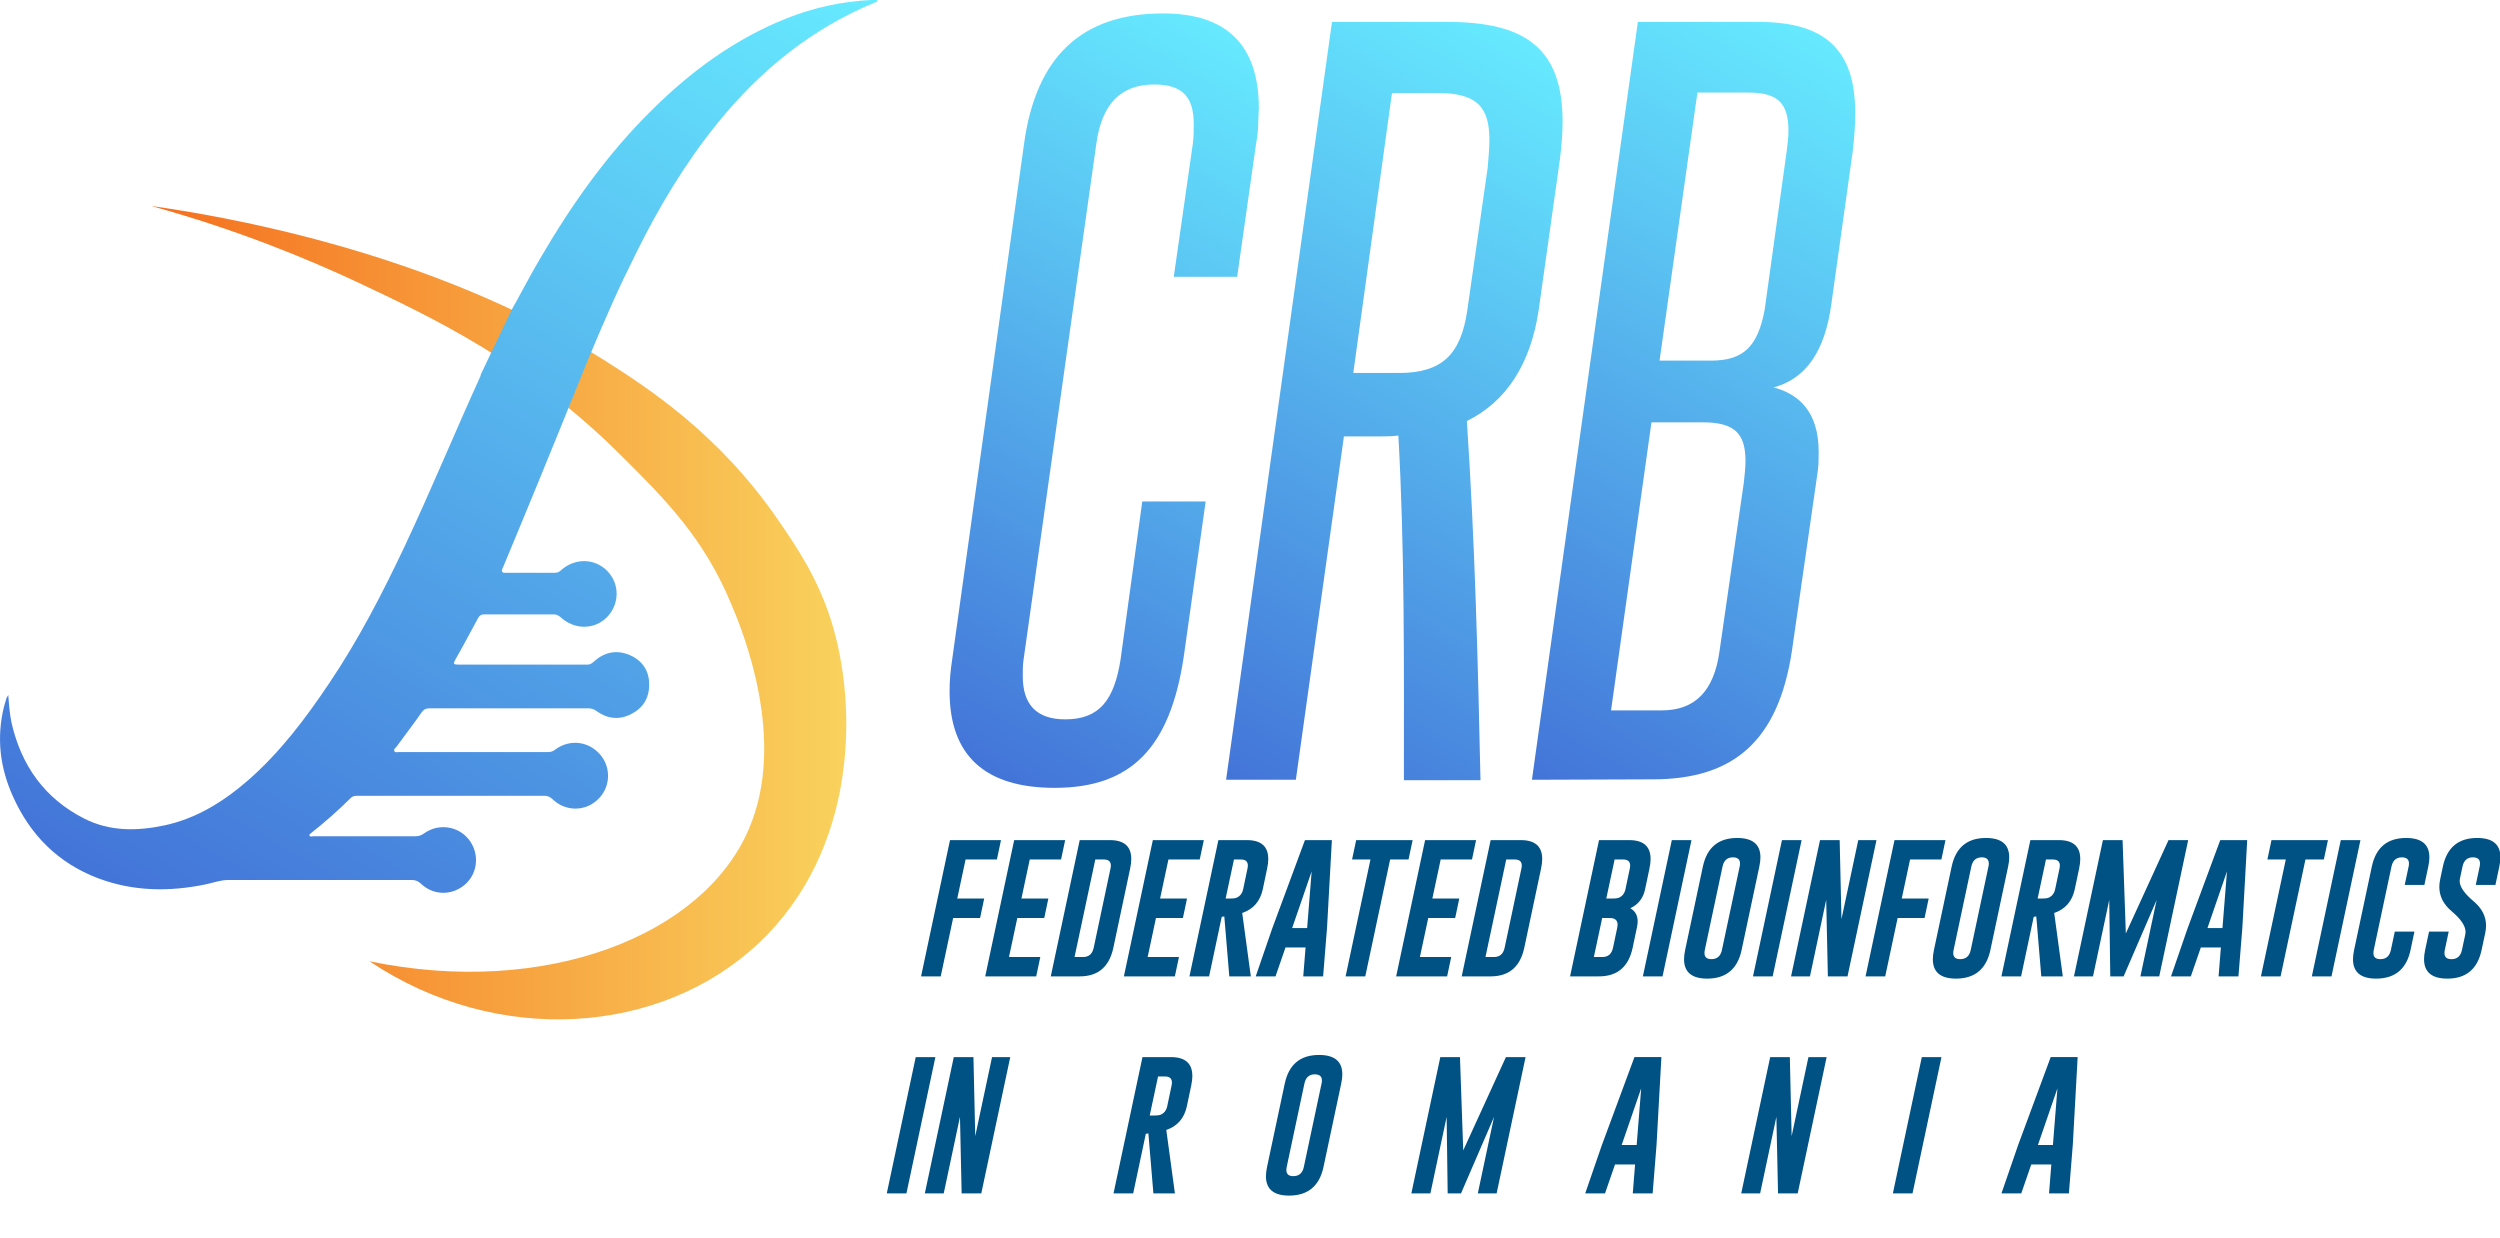
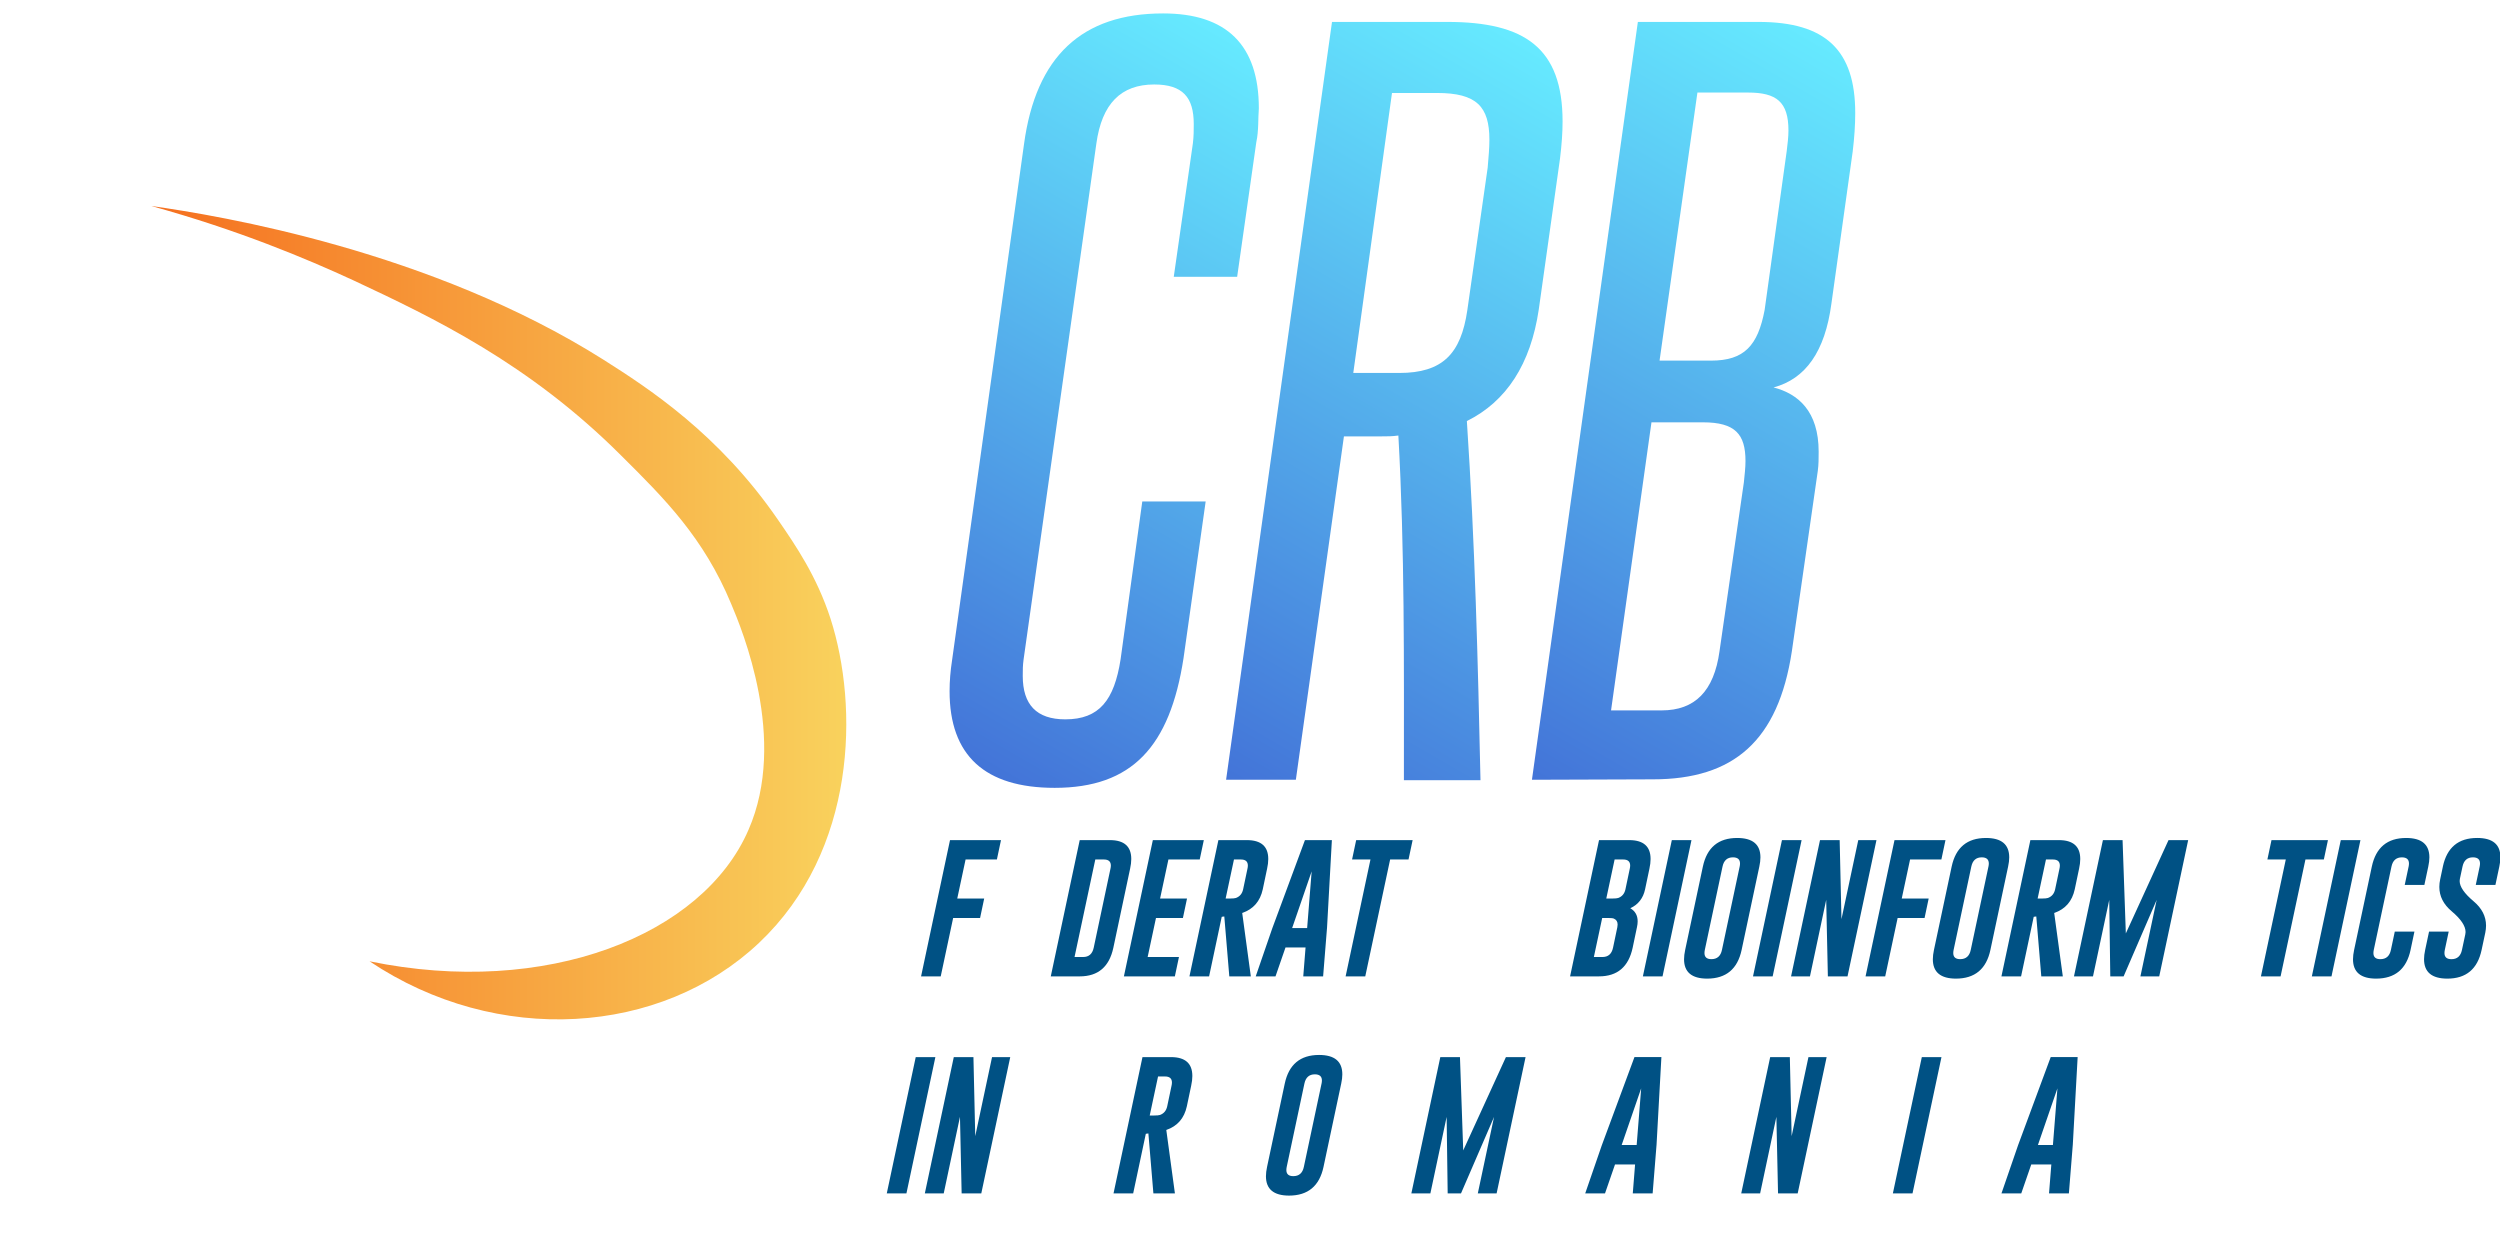
<svg xmlns="http://www.w3.org/2000/svg" xmlns:xlink="http://www.w3.org/1999/xlink" id="Layer_1" data-name="Layer 1" viewBox="0 0 1938.67 960">
  <defs>
    <style>
      .cls-1 {
        fill: url(#linear-gradient);
      }

      .cls-1, .cls-2, .cls-3, .cls-4, .cls-5, .cls-6 {
        stroke-width: 0px;
      }

      .cls-7 {
        isolation: isolate;
      }

      .cls-2 {
        fill: #005184;
      }

      .cls-3 {
        fill: url(#linear-gradient-5);
      }

      .cls-4 {
        fill: url(#linear-gradient-2);
      }

      .cls-5 {
        fill: url(#linear-gradient-3);
      }

      .cls-6 {
        fill: url(#linear-gradient-4);
      }
    </style>
    <linearGradient id="linear-gradient" x1="1004.76" y1="2130.4" x2="709.06" y2="2642.57" gradientTransform="translate(0 -2076.37)" gradientUnits="userSpaceOnUse">
      <stop offset="0" stop-color="#66eaff" />
      <stop offset="1" stop-color="#4374d8" />
    </linearGradient>
    <linearGradient id="linear-gradient-2" x1="1235.48" y1="2136.24" x2="928.4" y2="2668.12" xlink:href="#linear-gradient" />
    <linearGradient id="linear-gradient-3" x1="1456.75" y1="2129.68" x2="1150.8" y2="2659.59" xlink:href="#linear-gradient" />
    <linearGradient id="linear-gradient-4" x1="117.35" y1="2551.48" x2="656.28" y2="2551.48" gradientTransform="translate(0 -2076.37)" gradientUnits="userSpaceOnUse">
      <stop offset="0" stop-color="#f56f1f" />
      <stop offset="1" stop-color="#f9d25d" />
    </linearGradient>
    <linearGradient id="linear-gradient-5" x1="597.62" y1="2028.8" x2="150.93" y2="2802.5" xlink:href="#linear-gradient" />
  </defs>
  <g class="cls-7">
    <path class="cls-2" d="M736.72,651.48h39.52l-3.18,15.03h-24.28l-6.46,30.27h20.89l-3.18,15.08h-20.89l-9.64,45.3h-15.24l22.45-105.68Z" />
-     <path class="cls-2" d="M786.48,651.48h39.52l-3.18,15.03h-24.28l-6.46,30.27h20.89l-3.18,15.08h-20.89l-6.46,30.27h24.28l-3.18,15.03h-39.52l22.45-105.68Z" />
    <path class="cls-2" d="M837.31,651.48h23.48c10.99.04,16.48,4.92,16.48,14.65,0,2.26-.31,4.79-.92,7.59l-12.98,61.24c-3.16,14.76-11.83,22.16-26.01,22.19h-22.51l22.45-105.68ZM849.37,666.51l-16.1,75.62h6.68c4.42,0,7.14-2.39,8.18-7.16l12.98-61.24c.21-.93.32-1.76.32-2.48,0-3.16-1.79-4.74-5.38-4.74h-6.68Z" />
    <path class="cls-2" d="M894.01,651.48h39.52l-3.18,15.03h-24.28l-6.46,30.27h20.89l-3.18,15.08h-20.89l-6.46,30.27h24.28l-3.18,15.03h-39.52l22.45-105.68Z" />
    <path class="cls-2" d="M944.84,651.48h22.18c10.98.04,16.48,4.92,16.48,14.65,0,2.26-.3,4.79-.92,7.59l-3.34,15.89c-2.01,9.3-7.32,15.42-15.94,18.37l6.68,49.18h-16.69l-3.88-46.48-1.99.27-9.8,46.21h-15.24l22.45-105.68ZM956.9,666.51l-6.46,30.27h3.5c2.12,0,3.61-.14,4.47-.43,3.02-1.11,4.88-3.36,5.6-6.73l3.34-15.89c.22-.93.32-1.76.32-2.48,0-3.16-1.79-4.74-5.38-4.74h-5.38Z" />
    <path class="cls-2" d="M1029.05,719.67l-3.01,37.49h-15.4l1.78-22.41h-15.56l-7.75,22.41h-15.35l12.87-37.33,25.31-68.35h20.89l-3.77,68.19ZM1013.65,719.67l3.5-43.95-15.13,43.95h11.63Z" />
    <path class="cls-2" d="M1095.45,651.48l-3.18,15.03h-14.27l-19.28,90.65h-15.24l19.28-90.65h-14.27l3.18-15.03h43.78Z" />
-     <path class="cls-2" d="M1105.14,651.48h39.52l-3.18,15.03h-24.28l-6.46,30.27h20.89l-3.18,15.08h-20.89l-6.46,30.27h24.28l-3.18,15.03h-39.52l22.45-105.68Z" />
-     <path class="cls-2" d="M1155.97,651.48h23.48c10.99.04,16.48,4.92,16.48,14.65,0,2.26-.31,4.79-.92,7.59l-12.98,61.24c-3.16,14.76-11.83,22.16-26.01,22.19h-22.51l22.45-105.68ZM1168.03,666.51l-16.1,75.62h6.68c4.42,0,7.14-2.39,8.18-7.16l12.98-61.24c.21-.93.32-1.76.32-2.48,0-3.16-1.79-4.74-5.38-4.74h-6.68Z" />
    <path class="cls-2" d="M1240.02,651.48h23.48c10.99.04,16.48,4.92,16.48,14.65,0,2.26-.31,4.79-.92,7.59l-3.34,15.89c-1.47,6.93-5.3,11.83-11.47,14.7,3.8,2.19,5.71,5.58,5.71,10.18,0,1.4-.18,2.91-.54,4.52l-3.34,15.94c-3.16,14.76-11.83,22.16-26.01,22.19h-22.51l22.45-105.68ZM1242.45,711.86l-6.46,30.27h6.68c4.42,0,7.14-2.39,8.18-7.16l3.34-15.94c.14-.75.22-1.45.22-2.1,0-2.23-.97-3.75-2.91-4.58-.72-.32-2.14-.48-4.25-.48h-4.79ZM1252.08,666.51l-6.46,30.27h4.79c2.12,0,3.61-.14,4.47-.43,3.01-1.11,4.88-3.36,5.6-6.73l3.34-15.89c.21-.93.32-1.76.32-2.48,0-3.16-1.79-4.74-5.38-4.74h-6.68Z" />
    <path class="cls-2" d="M1296.45,651.48h15.24l-22.45,105.68h-15.24l22.45-105.68Z" />
    <path class="cls-2" d="M1350.57,736.64c-3.16,14.79-12.04,22.21-26.65,22.25-11.99,0-17.99-5.01-17.99-15.03,0-2.15.29-4.56.86-7.22l13.73-64.63c3.16-14.79,12.03-22.19,26.6-22.19,12.03,0,18.04,5.01,18.04,15.03,0,2.15-.29,4.54-.86,7.16l-13.73,64.63ZM1349.06,672c.18-.86.27-1.65.27-2.37,0-3.16-1.79-4.76-5.38-4.79h-.11c-4.38,0-7.07,2.39-8.08,7.16l-13.73,64.63c-.18.9-.27,1.71-.27,2.42,0,3.16,1.79,4.74,5.38,4.74,4.45,0,7.18-2.39,8.18-7.16l13.73-64.63Z" />
    <path class="cls-2" d="M1381.85,651.48h15.24l-22.45,105.68h-15.24l22.45-105.68Z" />
    <path class="cls-2" d="M1411.36,651.48h15.24l1.4,61.29,13.03-61.29h14.11l-22.45,105.68h-15.24l-1.29-59.36-12.6,59.36h-14.65l22.45-105.68Z" />
    <path class="cls-2" d="M1469.14,651.48h39.52l-3.18,15.03h-24.28l-6.46,30.27h20.89l-3.18,15.08h-20.89l-9.64,45.3h-15.24l22.45-105.68Z" />
    <path class="cls-2" d="M1543.5,736.64c-3.16,14.79-12.04,22.21-26.65,22.25-11.99,0-17.99-5.01-17.99-15.03,0-2.15.29-4.56.86-7.22l13.73-64.63c3.16-14.79,12.03-22.19,26.6-22.19,12.03,0,18.04,5.01,18.04,15.03,0,2.15-.29,4.54-.86,7.16l-13.73,64.63ZM1541.99,672c.18-.86.27-1.65.27-2.37,0-3.16-1.79-4.76-5.38-4.79h-.11c-4.38,0-7.07,2.39-8.08,7.16l-13.73,64.63c-.18.9-.27,1.71-.27,2.42,0,3.16,1.79,4.74,5.38,4.74,4.45,0,7.18-2.39,8.18-7.16l13.73-64.63Z" />
    <path class="cls-2" d="M1574.51,651.48h22.18c10.98.04,16.48,4.92,16.48,14.65,0,2.26-.3,4.79-.92,7.59l-3.34,15.89c-2.01,9.3-7.32,15.42-15.94,18.37l6.68,49.18h-16.69l-3.88-46.48-1.99.27-9.8,46.21h-15.24l22.45-105.68ZM1586.58,666.51l-6.46,30.27h3.5c2.12,0,3.61-.14,4.47-.43,3.02-1.11,4.88-3.36,5.6-6.73l3.34-15.89c.22-.93.32-1.76.32-2.48,0-3.16-1.79-4.74-5.38-4.74h-5.38Z" />
    <path class="cls-2" d="M1648.5,723.87l33.12-72.39h15.24l-22.45,105.68h-14.59l12.6-59.3-25.63,59.3h-10.34l-.81-59.3-12.6,59.3h-14.75l22.45-105.68h15.24l2.53,72.39Z" />
-     <path class="cls-2" d="M1738.85,719.67l-3.01,37.49h-15.4l1.78-22.41h-15.56l-7.75,22.41h-15.35l12.87-37.33,25.31-68.35h20.89l-3.77,68.19ZM1723.45,719.67l3.5-43.95-15.13,43.95h11.63Z" />
    <path class="cls-2" d="M1805.25,651.48l-3.18,15.03h-14.27l-19.28,90.65h-15.24l19.28-90.65h-14.27l3.18-15.03h43.78Z" />
    <path class="cls-2" d="M1815.21,651.48h15.24l-22.45,105.68h-15.24l22.45-105.68Z" />
    <path class="cls-2" d="M1869.32,736.64c-3.16,14.79-12.04,22.21-26.65,22.25-11.99,0-17.99-5.01-17.99-15.03,0-2.15.29-4.56.86-7.22l13.73-64.63c3.16-14.79,12.03-22.19,26.6-22.19,12.03,0,18.04,5.01,18.04,15.03,0,2.15-.29,4.54-.86,7.16l-3.02,14.22h-15.24l3.02-14.22c.18-.86.27-1.65.27-2.37,0-3.16-1.79-4.76-5.38-4.79h-.11c-4.38,0-7.07,2.39-8.08,7.16l-13.73,64.63c-.18.9-.27,1.71-.27,2.42,0,3.16,1.79,4.74,5.38,4.74,4.45,0,7.18-2.39,8.18-7.16l3.01-14.22h15.24l-3.01,14.22Z" />
    <path class="cls-2" d="M1894.36,672c3.16-14.79,12.03-22.19,26.6-22.19,12.02,0,18.04,5.01,18.04,15.03,0,2.15-.29,4.54-.86,7.16l-3.02,14.22h-15.24l3.02-14.22c.18-.86.27-1.65.27-2.37,0-3.16-1.79-4.76-5.38-4.79h-.11c-4.38,0-7.07,2.39-8.08,7.16l-2.05,9.59c-.11.5-.16,1.04-.16,1.62,0,4.38,3.59,9.61,10.77,15.67,6.46,5.42,9.69,11.72,9.69,18.91,0,1.76-.2,3.59-.59,5.49l-2.85,13.36c-3.16,14.83-12.03,22.25-26.6,22.25-12.03-.04-18.04-5.06-18.04-15.08,0-2.15.29-4.54.86-7.16l3.02-14.22h15.24l-3.02,14.22c-.18.86-.27,1.67-.27,2.42,0,3.16,1.81,4.74,5.44,4.74,4.42,0,7.12-2.39,8.13-7.16l2.58-12.06c.14-.61.22-1.22.22-1.83,0-4.67-3.57-10.02-10.71-16.05-6.43-5.39-9.64-11.71-9.64-18.96,0-1.87.22-3.81.65-5.82l2.1-9.91Z" />
  </g>
  <g>
    <g>
      <path class="cls-1" d="M885.8,388.88h49.15l-17.15,121.43c-10.56,68.63-39.92,100.64-99.95,100.64-54.1,0-81.48-25.08-81.48-74.9,0-7.92.66-15.84,1.98-24.42l55.75-399.92c9.24-67.97,44.86-101.3,107.87-101.3,49.15,0,74.22,24.42,74.22,73.58-.66,7.92,0,17.16-1.98,26.4l-14.84,104.27h-49.15l14.84-103.61c.66-5.61.66-9.9.66-14.85,0-20.79-8.58-30.69-30.68-30.69-25.73,0-40.57,14.85-44.86,45.87l-56.41,399.92c-.66,4.95-.66,7.92-.66,12.87,0,22.11,10.56,33.66,32.99,33.66,26.39,0,37.94-14.85,42.88-46.53l16.82-122.42Z" />
      <path class="cls-4" d="M1088.68,604.68c0-91.4.66-177.85-4.29-266.95-4.95.66-7.92.66-12.86.66h-29.36l-37.28,266.29h-54.1L1032.93,17h89.4c60.04,0,89.4,20.13,89.4,77.21,0,8.58-.66,17.82-1.98,28.71l-16.49,117.14c-6.27,42.24-25.07,71.27-55.75,86.45,6.27,94.37,8.58,186.43,10.56,278.49h-59.38v-.33h0ZM1153.66,129.85c.66-7.92,1.32-14.85,1.32-21.45,0-25.74-9.9-36.3-40.57-36.3h-34.97l-30.02,217.12h35.63c33.65,0,47.83-14.85,52.78-48.51l15.84-110.87Z" />
      <path class="cls-5" d="M1187.97,604.68L1270.11,17h93.68c52.12,0,74.88,22.11,74.88,70.61,0,9.24-.66,19.14-1.98,30.03l-16.49,117.8c-4.95,37.29-20.12,58.4-44.86,65,19.13,4.95,34.97,18.48,34.97,49.83,0,4.95,0,9.9-.66,14.85l-20.12,139.91c-10.56,69.29-44.86,99.32-107.87,99.32l-93.68.33h0ZM1352.25,374.69c.66-6.27,1.32-12.21,1.32-17.16,0-20.79-7.92-30.03-32.99-30.03h-39.92l-31.34,223.39h39.25c25.73,0,40.57-14.85,44.86-45.87l18.8-130.34ZM1385.56,116.98c.66-5.61,1.32-10.56,1.32-15.84,0-22.11-9.24-29.37-31.34-29.37h-39.25l-29.36,207.88h39.92c25.73,0,36.29-11.55,41.56-39.27l17.15-123.41Z" />
    </g>
    <path class="cls-6" d="M286.57,745.46c99.18,66.42,226.09,57.45,302.02-14.29,75.93-71.74,77.33-183.28,55.47-251.38-10.65-32.79-26.9-56.61-40.62-76.51-45.95-66.98-101.14-102.57-135.6-124.43-133.64-84.35-296.7-111.54-350.49-119.1,66.96,18.5,119.91,40.64,156.89,57.73,61.64,28.87,135.88,64.18,207.6,135.92,33.62,33.35,63.88,63.62,85.17,114.9,8.41,19.9,43.99,105.37,13.45,175.15-35.3,81.83-156.89,130.31-293.9,102.01Z" />
-     <path class="cls-3" d="M389.96,440.27c-.56.84-1.12,2.24-.56,3.08.56,1.12,2.52.84,3.08.84h37.54c2.24,0,3.64-.56,5.32-2.24,10.93-9.53,26.34-8.97,35.86,1.12,9.53,10.09,9.25,25.5-.56,35.59-9.81,9.81-25.22,9.81-35.86,0-1.68-1.4-3.36-2.24-5.32-2.24h-53.79c-2.52,0-3.92.84-5.04,3.08-5.88,10.65-11.49,21.58-17.65,32.23-1.68,3.08-1.12,3.64,2.24,3.64h100.3c2.8,0,4.2-1.68,5.88-3.08,8.12-7.01,17.65-8.41,27.18-4.2s14.85,12.05,14.85,22.7-4.76,18.22-14.01,22.98c-9.25,4.76-18.49,3.64-26.62-2.24-2.24-1.68-4.2-2.24-6.72-2.24h-122.99c-2.52,0-4.2.56-5.88,2.8-6.44,9.25-13.17,17.94-19.89,27.18-.84.84-2.24,1.68-1.4,3.36.56,1.12,2.24.56,3.36.56h115.71c2.24,0,3.92-.56,5.6-1.96,11.49-8.41,26.34-6.45,35.3,4.48,8.41,10.37,7.28,25.5-2.52,34.47-9.81,9.25-24.93,9.25-35.02-.56-1.96-1.68-3.64-2.52-6.16-2.52h-144.57c-1.96,0-3.92,0-5.6,1.68-9.81,9.81-20.45,19.06-31.38,27.74-.28.28-.56.56-.84,1.12.84,1.68,2.24.84,3.36.84h79.29c2.52,0,4.48-.84,6.44-2.24,10.93-7.85,26.06-5.89,34.46,4.48,8.41,10.37,7.56,25.5-1.96,34.47-10.09,9.53-25.22,9.53-35.02,0-2.24-1.96-4.2-2.8-7-2.8h-142.33c-6.16,0-11.77,2.24-17.37,3.36-28.3,5.89-56.31,5.6-83.77-4.76-30.82-11.77-52.39-33.35-65.84-63.34-10.09-22.42-12.89-45.4-7-69.5.56-2.24,1.4-4.48,1.96-6.73.28-.56.56-.84,1.4-2.52.56,7.85,1.12,14.85,2.52,21.58,7.56,33.07,25.5,58.57,56.31,74.27,19.89,10.09,40.9,9.81,62.2,5.32,24.93-5.32,45.95-18.5,65-35.03,24.93-21.86,44.55-47.92,62.76-75.11,22.69-33.63,41.18-69.5,58.55-106.21,20.45-43.44,38.66-87.72,58.55-131.44.28-.56.56-1.4.56-1.96,7.84-16.53,15.97-33.35,23.81-49.88,7.56-13.45,14.57-27.18,22.41-40.36,24.37-41.76,52.11-80.99,86.57-114.9,30.26-29.99,64.16-54.93,104.22-70.9,21.01-8.41,43.15-13.17,65.84-14.29h3.92c.28,0,.56.28.84.28,0,1.12-.84,1.12-1.4,1.4-49.31,20.18-89.37,52.69-122.71,93.88-24.93,30.83-45.11,64.46-62.76,100.05-14.29,28.59-23.53,49.6-37.82,83.79-29.42,73.15-51.55,126.67-65.84,160.86Z" />
  </g>
  <g>
    <path class="cls-2" d="M710.12,819.75h15.24l-22.45,105.68h-15.24l22.45-105.68Z" />
    <path class="cls-2" d="M739.63,819.75h15.24l1.4,61.29,13.03-61.29h14.11l-22.45,105.68h-15.24l-1.29-59.36-12.6,59.36h-14.65l22.45-105.68Z" />
    <path class="cls-2" d="M885.97,819.75h22.18c10.99.04,16.48,4.92,16.48,14.65,0,2.26-.3,4.79-.92,7.59l-3.34,15.89c-2.01,9.3-7.32,15.42-15.94,18.37l6.68,49.18h-16.69l-3.88-46.48-1.99.27-9.8,46.21h-15.24l22.45-105.68ZM898.03,834.77l-6.46,30.27h3.5c2.12,0,3.61-.14,4.47-.43,3.02-1.11,4.88-3.36,5.6-6.73l3.34-15.89c.22-.93.32-1.76.32-2.48,0-3.16-1.79-4.74-5.38-4.74h-5.38Z" />
    <path class="cls-2" d="M1026.34,904.9c-3.16,14.79-12.04,22.21-26.65,22.25-11.99,0-17.99-5.01-17.99-15.03,0-2.15.29-4.56.86-7.22l13.73-64.63c3.16-14.79,12.03-22.19,26.6-22.19,12.03,0,18.04,5.01,18.04,15.03,0,2.15-.29,4.54-.86,7.16l-13.73,64.63ZM1024.83,840.27c.18-.86.27-1.65.27-2.37,0-3.16-1.79-4.76-5.38-4.79h-.11c-4.38,0-7.07,2.39-8.08,7.16l-13.73,64.63c-.18.9-.27,1.71-.27,2.42,0,3.16,1.79,4.74,5.38,4.74,4.45,0,7.18-2.39,8.18-7.16l13.73-64.63Z" />
    <path class="cls-2" d="M1134.67,892.14l33.12-72.39h15.24l-22.45,105.68h-14.59l12.6-59.3-25.63,59.3h-10.34l-.81-59.3-12.6,59.3h-14.75l22.45-105.68h15.24l2.53,72.39Z" />
    <path class="cls-2" d="M1284.58,887.93l-3.01,37.49h-15.4l1.78-22.41h-15.56l-7.75,22.41h-15.35l12.87-37.33,25.31-68.35h20.89l-3.77,68.19ZM1269.18,887.93l3.5-43.95-15.13,43.95h11.63Z" />
    <path class="cls-2" d="M1372.72,819.75h15.24l1.4,61.29,13.03-61.29h14.11l-22.45,105.68h-15.24l-1.29-59.36-12.6,59.36h-14.65l22.45-105.68Z" />
    <path class="cls-2" d="M1490.31,819.75h15.24l-22.45,105.68h-15.24l22.45-105.68Z" />
    <path class="cls-2" d="M1607.37,887.93l-3.01,37.49h-15.4l1.78-22.41h-15.56l-7.75,22.41h-15.35l12.87-37.33,25.31-68.35h20.89l-3.77,68.19ZM1591.97,887.93l3.5-43.95-15.13,43.95h11.63Z" />
  </g>
</svg>